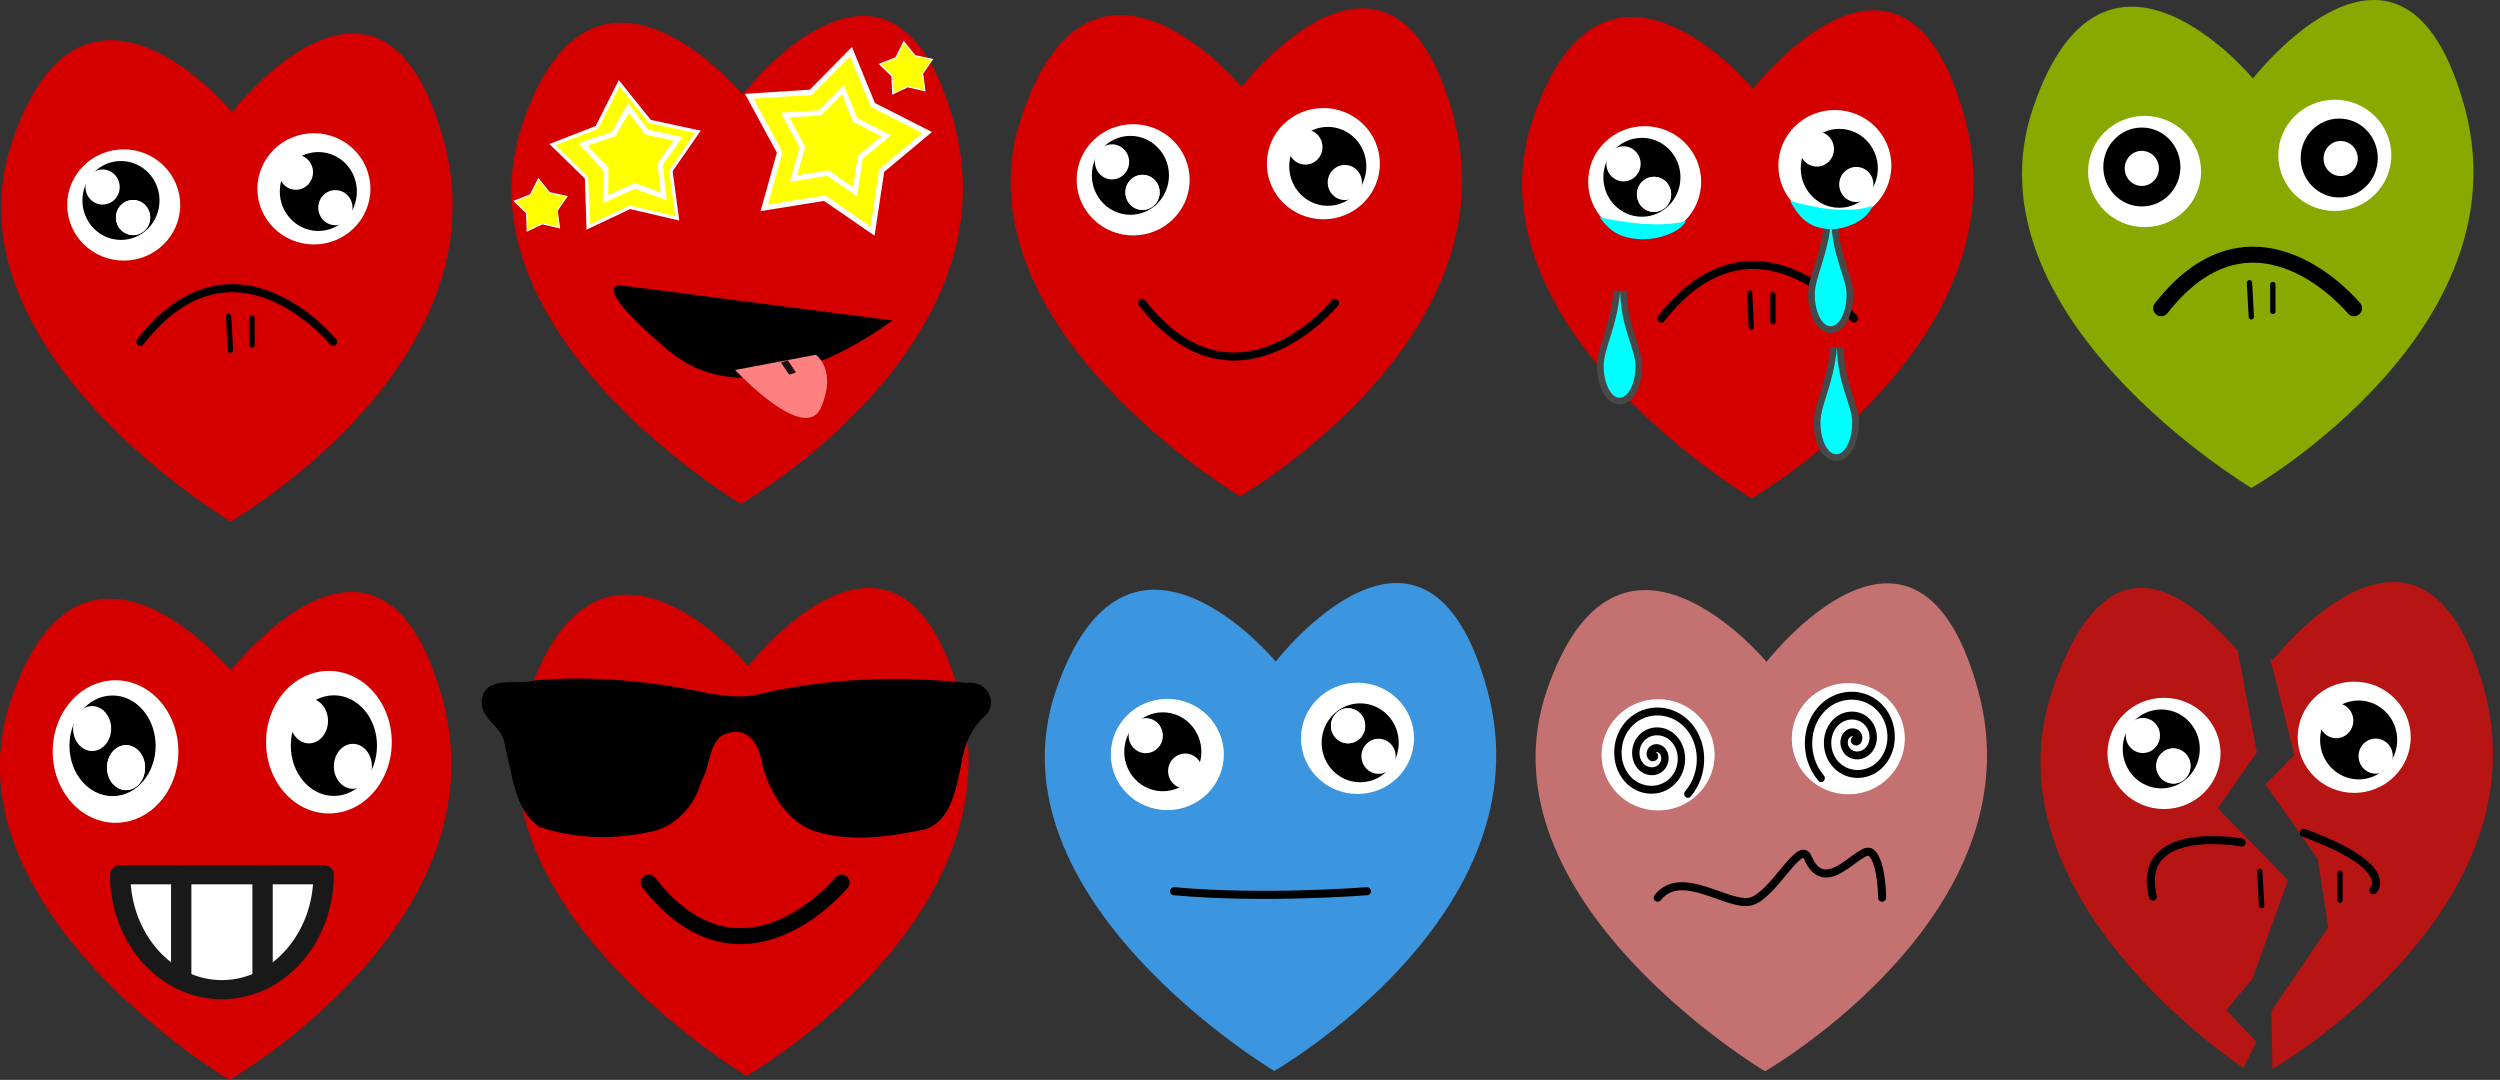
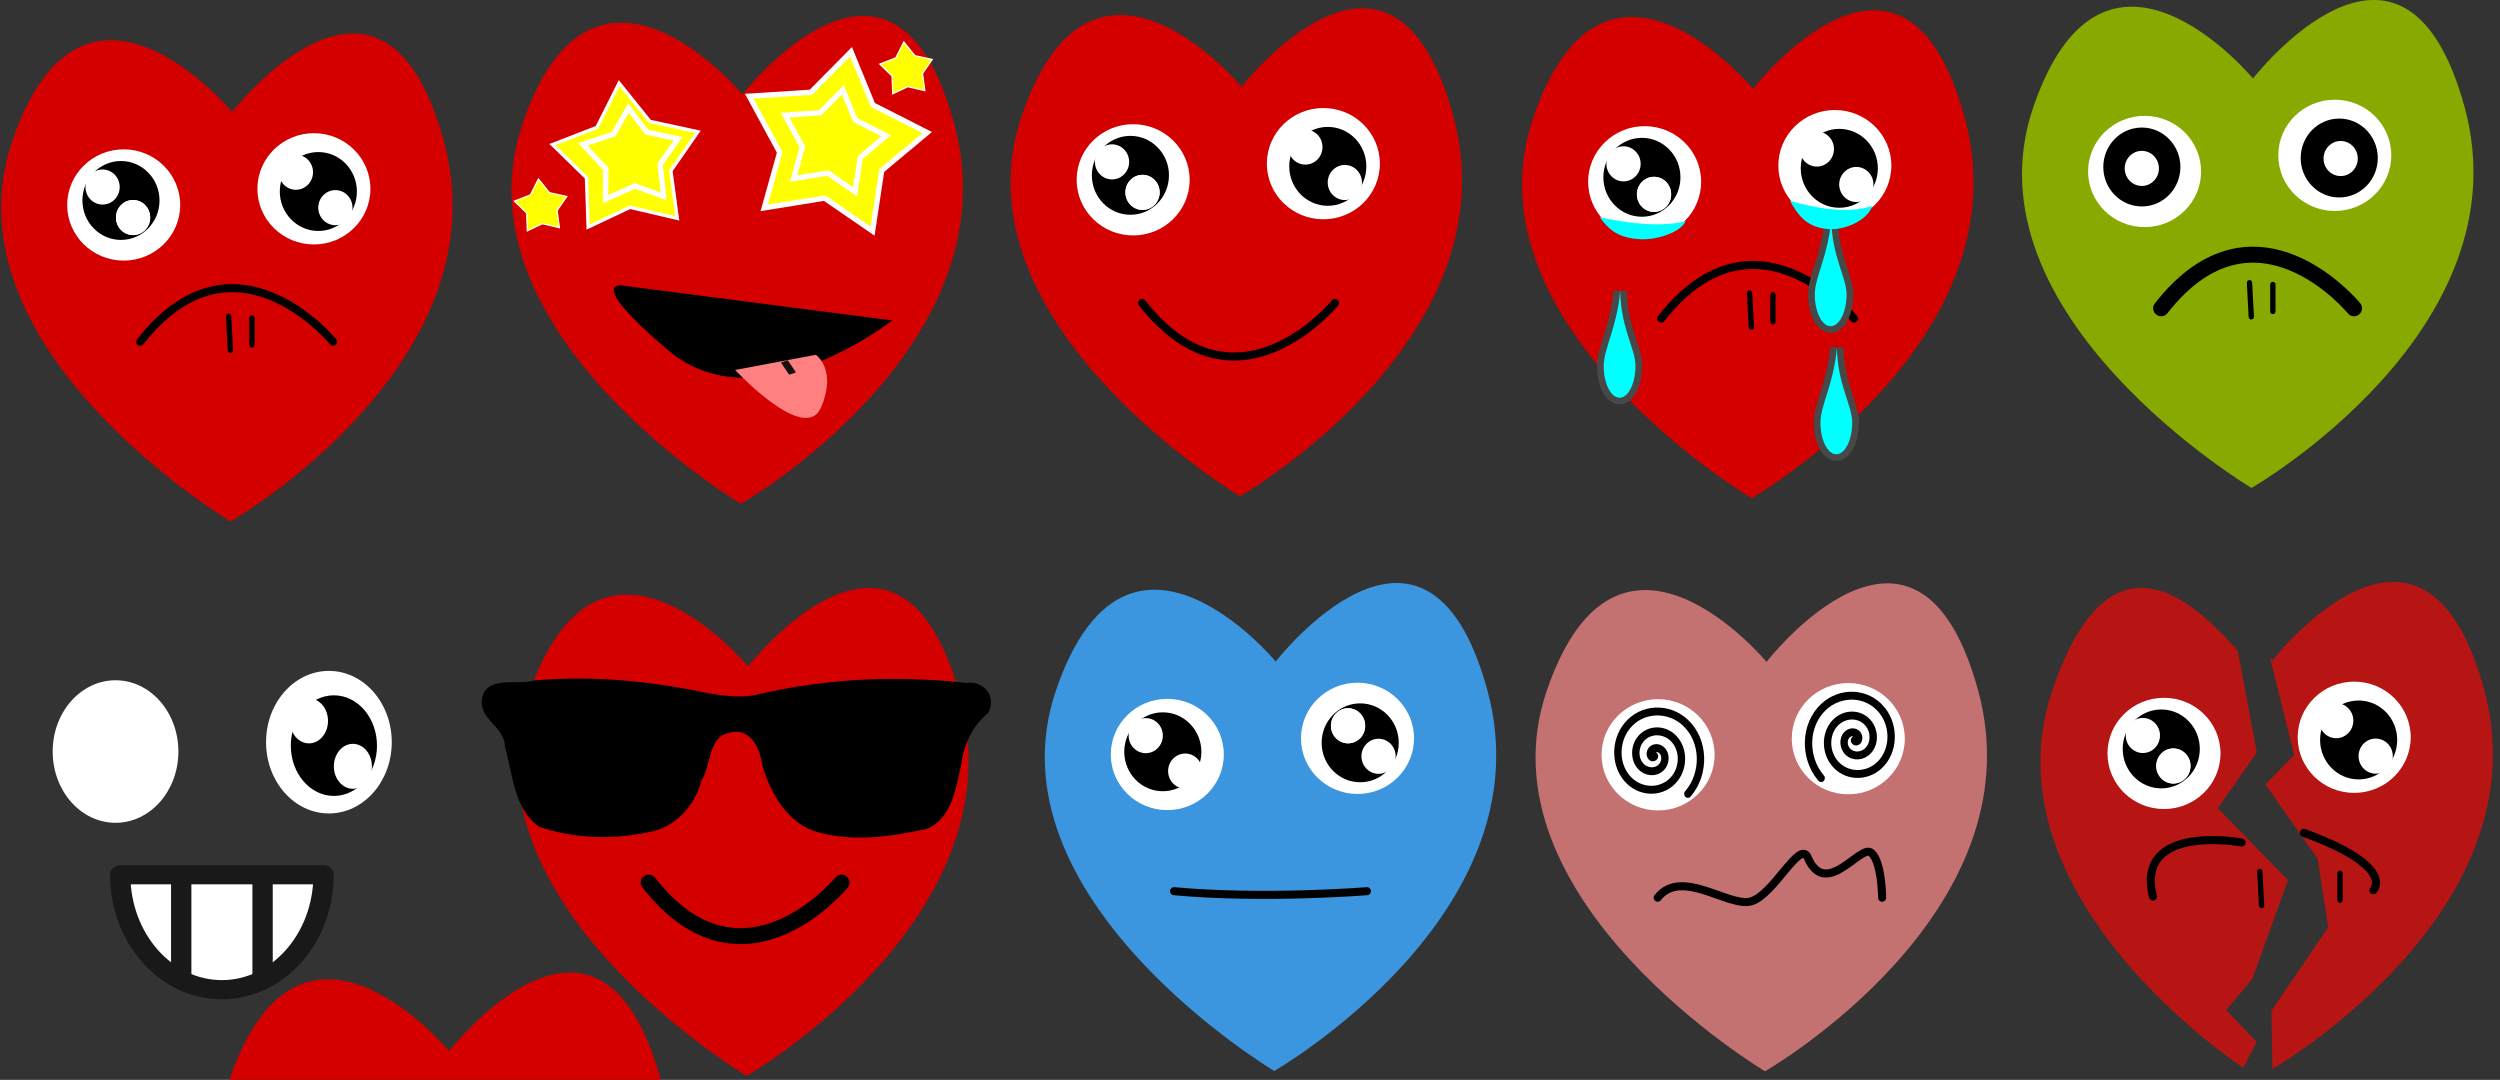
<svg xmlns="http://www.w3.org/2000/svg" width="397.19mm" height="171.57mm" version="1.1" viewBox="0 0 1407.4 607.93">
  <rect x="0" y="0" width="1407.4" height="607.93" fill="#333333" stroke="none" />
  <g transform="translate(1390.6 -156.16)">
    <g transform="translate(-553.74 409.74)" />
    <rect x="-1406.1" y="48.063" width="1527.1" height="844.1" rx="12.27" ry="52.669" opacity="0" stroke-width="13" />
    <path transform="translate(-553.74 409.74)" d="m156.78 349.51s-162.86-97.143-122.86-214.29c40-117.14 123.69-16.192 123.69-16.192s84.877-109.52 119.16 16.192c34.286 125.71-120 214.29-120 214.29z" color="#000000" fill="#c47171" />
    <ellipse transform="translate(-553.74 409.74)" cx="96.57" cy="171.35" rx="31.82" ry="31.315" color="#000000" fill="#fff" />
    <ellipse transform="translate(-553.74 409.74)" cx="203.65" cy="162.26" rx="31.82" ry="31.315" color="#000000" fill="#fff" />
    <path transform="translate(-553.74 409.74)" d="m96.351 251.78c13.256-16.968 39.664 5.327 52.327 2.146 12.663-3.181 27.748-35.073 32.098-24.861 10.257 24.077 29.8-7.862 35.836-2.56 6.036 5.302 6.087 25.276 6.087 25.276" color="#000000" fill="none" stroke="#000" stroke-linecap="round" stroke-linejoin="round" stroke-width="4.541" />
    <ellipse transform="translate(-553.74 409.74)" cx="193.56" cy="152.91" rx="9.635" ry="9.876" color="#000000" fill="#fff" />
    <ellipse transform="translate(-553.74 409.74)" cx="215.78" cy="172.86" rx="9.635" ry="9.876" color="#000000" fill="#fff" />
    <path transform="matrix(.685 0 0 .735 -511.74 471.48)" d="m76.57 149.83c0.693 0.71-0.783 1.319-1.286 1.256-1.992-0.251-2.372-2.806-1.7-4.315 1.371-3.082 5.425-3.474 8.065-1.898 4.248 2.536 4.658 8.392 2.024 12.233-3.766 5.492-11.611 5.912-16.719 2.112-6.803-5.061-7.225-15.032-2.174-21.466 6.415-8.171 18.623-8.591 26.435-2.218 9.59 7.822 10.003 22.363 2.248 31.601-9.278 11.054-26.236 11.457-36.943 2.268-12.559-10.779-12.95-30.229-2.278-42.445 12.32-14.103 34.332-14.478 48.094-2.28 15.682 13.9 16.041 38.537 2.276 53.879-0.149 0.166-0.299 0.331-0.451 0.494" fill="none" stroke="#000" stroke-linecap="round" stroke-linejoin="round" stroke-width="6.059" />
    <path transform="matrix(-.685 0 0 .735 -294.02 462.59)" d="m76.57 149.83c0.693 0.71-0.783 1.319-1.286 1.256-1.992-0.251-2.372-2.806-1.7-4.315 1.371-3.082 5.425-3.474 8.065-1.898 4.248 2.536 4.658 8.392 2.024 12.233-3.766 5.492-11.611 5.912-16.719 2.112-6.803-5.061-7.225-15.032-2.174-21.466 6.415-8.171 18.623-8.591 26.435-2.218 9.59 7.822 10.003 22.363 2.248 31.601-9.278 11.054-26.236 11.457-36.943 2.268-12.559-10.779-12.95-30.229-2.278-42.445 12.32-14.103 34.332-14.478 48.094-2.28 15.682 13.9 16.041 38.537 2.276 53.879-0.149 0.166-0.299 0.331-0.451 0.494" fill="none" stroke="#000" stroke-linecap="round" stroke-linejoin="round" stroke-width="6.059" />
    <g transform="translate(-1421.5 104.07)">
      <g>
        <path d="m160.72 345.63s-162.86-97.143-122.86-214.29c40-117.14 123.69-16.192 123.69-16.192s84.877-109.52 119.16 16.192c34.286 125.71-120 214.29-120 214.29z" color="#000000" fill="#d40000" />
        <ellipse transform="matrix(.94 0 0 1.24 184.57 -11.383)" cx="-89.398" cy="144.24" rx="33.84" ry="25.254" color="#000000" fill="#fff" />
        <ellipse transform="matrix(.94 0 0 1.24 291.65 -20.474)" cx="-89.398" cy="144.24" rx="33.84" ry="25.254" color="#000000" fill="#fff" />
        <path d="m109.87 244.48c53.022-67.871 108.57 0 108.57 0" color="#000000" fill="none" stroke="#000" stroke-linecap="round" stroke-linejoin="round" stroke-width="4.541" />
        <ellipse transform="translate(187.89 42.426)" cx="-88.893" cy="122.52" rx="20.203" ry="20.708" color="#000000" stroke="#000" stroke-linecap="round" stroke-width="3" />
        <path d="m159.6 230.1 1.01 19.193" color="#000000" stroke="#000" stroke-linecap="round" stroke-width="3" />
        <path d="m172.74 231.11v15.152" color="#000000" stroke="#000" stroke-linecap="round" stroke-width="3" />
        <ellipse transform="translate(299.01 37.376)" cx="-88.893" cy="122.52" rx="20.203" ry="20.708" color="#000000" stroke="#000" stroke-linecap="round" stroke-width="3" />
        <ellipse transform="matrix(.477 0 0 .477 131.05 98.937)" cx="-88.893" cy="122.52" rx="20.203" ry="20.708" color="#000000" fill="#fff" />
        <ellipse transform="matrix(.477 0 0 .477 148.22 116.11)" cx="-88.893" cy="122.52" rx="20.203" ry="20.708" color="#000000" fill="#fff" />
        <ellipse transform="matrix(.477 0 0 .477 148.22 116.11)" cx="-88.893" cy="122.52" rx="20.203" ry="20.708" color="#000000" fill="#fff" />
        <ellipse transform="matrix(.477 0 0 .477 239.89 90.603)" cx="-88.893" cy="122.52" rx="20.203" ry="20.708" color="#000000" fill="#fff" />
        <ellipse transform="matrix(.477 0 0 .477 262.11 110.55)" cx="-88.893" cy="122.52" rx="20.203" ry="20.708" color="#000000" fill="#fff" />
      </g>
    </g>
    <g transform="translate(-853.22 89.907)">
      <path d="m160.72 345.63s-162.86-97.143-122.86-214.29c40-117.14 123.69-16.192 123.69-16.192s84.877-109.52 119.16 16.192c34.286 125.71-120 214.29-120 214.29z" color="#000000" fill="#d40000" />
      <ellipse transform="matrix(.94 0 0 1.24 184.57 -11.383)" cx="-89.398" cy="144.24" rx="33.84" ry="25.254" color="#000000" fill="#fff" />
      <ellipse transform="matrix(.94 0 0 1.24 291.65 -20.474)" cx="-89.398" cy="144.24" rx="33.84" ry="25.254" color="#000000" fill="#fff" />
      <path d="m105.59 236.79c53.022 67.871 108.57 0 108.57 0" color="#000000" fill="none" stroke="#000" stroke-linecap="round" stroke-linejoin="round" stroke-width="4.541" />
      <ellipse transform="translate(187.89 42.426)" cx="-88.893" cy="122.52" rx="20.203" ry="20.708" color="#000000" stroke="#000" stroke-linecap="round" stroke-width="3" />
      <ellipse transform="translate(299.01 37.376)" cx="-88.893" cy="122.52" rx="20.203" ry="20.708" color="#000000" stroke="#000" stroke-linecap="round" stroke-width="3" />
      <ellipse transform="matrix(.477 0 0 .477 131.05 98.937)" cx="-88.893" cy="122.52" rx="20.203" ry="20.708" color="#000000" fill="#fff" />
      <ellipse transform="matrix(.477 0 0 .477 148.22 116.11)" cx="-88.893" cy="122.52" rx="20.203" ry="20.708" color="#000000" fill="#fff" />
      <ellipse transform="matrix(.477 0 0 .477 148.22 116.11)" cx="-88.893" cy="122.52" rx="20.203" ry="20.708" color="#000000" fill="#fff" />
      <ellipse transform="matrix(.477 0 0 .477 239.89 90.603)" cx="-88.893" cy="122.52" rx="20.203" ry="20.708" color="#000000" fill="#fff" />
      <ellipse transform="matrix(.477 0 0 .477 262.11 110.55)" cx="-88.893" cy="122.52" rx="20.203" ry="20.708" color="#000000" fill="#fff" />
    </g>
    <g transform="translate(-1422.2 418.46)">
-       <path d="m160.72 345.63s-162.86-97.143-122.86-214.29c40-117.14 123.69-16.192 123.69-16.192s84.877-109.52 119.16 16.192c34.286 125.71-120 214.29-120 214.29z" color="#000000" fill="#d40000" />
+       <path d="m160.72 345.63c40-117.14 123.69-16.192 123.69-16.192s84.877-109.52 119.16 16.192c34.286 125.71-120 214.29-120 214.29z" color="#000000" fill="#d40000" />
      <ellipse cx="96.641" cy="160.78" rx="35.382" ry="40.122" color="#000000" fill="#fff" />
      <ellipse cx="216.76" cy="155.51" rx="35.382" ry="40.122" color="#000000" fill="#fff" />
-       <ellipse cx="94.956" cy="157.55" rx="22.465" ry="26.532" color="#000000" stroke="#000" stroke-linecap="round" stroke-width="3.581" />
      <ellipse cx="219.57" cy="157.45" rx="22.465" ry="26.532" color="#000000" stroke="#000" stroke-linecap="round" stroke-width="3.581" />
      <ellipse cx="83.456" cy="147.84" rx="10.714" ry="12.654" color="#000000" fill="#fff" />
      <ellipse cx="102.55" cy="169.84" rx="10.714" ry="12.654" color="#000000" fill="#fff" />
      <ellipse cx="102.55" cy="169.84" rx="10.714" ry="12.654" color="#000000" fill="#fff" />
      <ellipse cx="205.54" cy="143.53" rx="10.714" ry="12.654" color="#000000" fill="#fff" />
      <ellipse cx="230.26" cy="169.1" rx="10.714" ry="12.654" color="#000000" fill="#fff" />
    </g>
    <g transform="matrix(11.449 0 0 10.785 -862.13 545.42)">
      <g transform="translate(-5.749 -6.398)" stroke="#191919" stroke-linecap="round" stroke-linejoin="round">
        <path d="m-34.499 15.965c0 3.312 2.24 6 5 6s5-2.688 5-6h-10z" fill="#fff" />
        <path d="m-27.499 21.465v-5.5m-4 0v5.5" fill="none" />
      </g>
    </g>
    <g transform="translate(-1131 416.2)">
      <path d="m160.72 345.63s-162.86-97.143-122.86-214.29c40-117.14 123.69-16.192 123.69-16.192s84.877-109.52 119.16 16.192c34.286 125.71-120 214.29-120 214.29z" color="#000000" fill="#d40000" />
      <ellipse transform="matrix(.94 0 0 1.24 184.57 -11.383)" cx="-89.398" cy="144.24" rx="33.84" ry="25.254" color="#000000" fill="#fff" />
      <ellipse transform="matrix(.94 0 0 1.24 291.65 -20.474)" cx="-89.398" cy="144.24" rx="33.84" ry="25.254" color="#000000" fill="#fff" />
      <path d="m105.59 236.79c53.022 67.871 108.57 0 108.57 0" color="#000000" fill="none" stroke="#000" stroke-linecap="round" stroke-linejoin="round" stroke-width="9" />
      <ellipse transform="translate(187.89 42.426)" cx="-88.893" cy="122.52" rx="20.203" ry="20.708" color="#000000" stroke="#000" stroke-linecap="round" stroke-width="3" />
      <ellipse transform="translate(299.01 37.376)" cx="-88.893" cy="122.52" rx="20.203" ry="20.708" color="#000000" stroke="#000" stroke-linecap="round" stroke-width="3" />
      <ellipse transform="matrix(.477 0 0 .477 131.05 98.937)" cx="-88.893" cy="122.52" rx="20.203" ry="20.708" color="#000000" fill="#fff" />
      <ellipse transform="matrix(.477 0 0 .477 148.22 116.11)" cx="-88.893" cy="122.52" rx="20.203" ry="20.708" color="#000000" fill="#fff" />
      <ellipse transform="matrix(.477 0 0 .477 148.22 116.11)" cx="-88.893" cy="122.52" rx="20.203" ry="20.708" color="#000000" fill="#fff" />
      <ellipse transform="matrix(.477 0 0 .477 239.89 90.603)" cx="-88.893" cy="122.52" rx="20.203" ry="20.708" color="#000000" fill="#fff" />
      <ellipse transform="matrix(.477 0 0 .477 262.11 110.55)" cx="-88.893" cy="122.52" rx="20.203" ry="20.708" color="#000000" fill="#fff" />
    </g>
    <g transform="matrix(.207 0 0 .214 -793.87 521.03)">
      <path d="m-820.85 121.56c184.94-41.995 377.43-50.35 565.75-30.043 47.643-6.917 84.705 35.88 59.169 79.726-43.224 33.257-65.62 83.96-73.37 137.76-13.993 62.077-26.441 141.35-94.346 166.71-95.431 20.061-196.99 34.465-292.85 9.017-82.117-21.107-129.81-99.668-152.93-175.84-6.938-50.33-36.038-104.31-95.149-84.829-51.636 12.675-44.622 85.243-70.528 124.44-17.967 67.238-72.712 124.14-142.72 135.43-98.603 20.583-203.51 17.66-299.17-14.123-68.375-47.451-71.496-138.56-92.73-211.85-1.624-53.59-73.108-70.229-61.858-126.82 13.599-60.966 98.746-32.322 144.33-46.353 157.09-13.4 315 2.243 469.11 33.467 45.178 7.379 92.068 14.176 137.29 3.303z" />
    </g>
    <g transform="translate(-833.97 413.43)">
      <path d="m160.72 345.63s-162.86-97.143-122.86-214.29c40-117.14 123.69-16.192 123.69-16.192s84.877-109.52 119.16 16.192c34.286 125.71-120 214.29-120 214.29z" color="#000000" fill="#3b96df" />
      <ellipse transform="scale(-1)" cx="-207.59" cy="-158.38" rx="31.82" ry="31.315" color="#000000" fill="#fff" />
      <ellipse transform="scale(-1)" cx="-100.51" cy="-167.47" rx="31.82" ry="31.315" color="#000000" fill="#fff" />
      <path d="m104.32 244.44c50.39 4.633 108.57 0 108.57 0" color="#000000" fill="none" stroke="#000" stroke-linecap="round" stroke-linejoin="round" stroke-width="4.541" />
      <ellipse transform="scale(-1)" cx="-209.1" cy="-160.9" rx="20.203" ry="20.708" color="#000000" stroke="#000" stroke-linecap="round" stroke-width="3" />
      <ellipse transform="scale(-1)" cx="-97.985" cy="-165.95" rx="20.203" ry="20.708" color="#000000" stroke="#000" stroke-linecap="round" stroke-width="3" />
      <ellipse transform="scale(-1)" cx="-219.44" cy="-168.48" rx="9.635" ry="9.876" color="#000000" fill="#fff" />
      <ellipse transform="scale(-1)" cx="-202.27" cy="-151.31" rx="9.635" ry="9.876" color="#000000" fill="#fff" />
      <ellipse transform="scale(-1)" cx="-202.27" cy="-151.31" rx="9.635" ry="9.876" color="#000000" fill="#fff" />
      <ellipse transform="scale(-1)" cx="-110.6" cy="-176.81" rx="9.635" ry="9.876" color="#000000" fill="#fff" />
      <ellipse transform="scale(-1)" cx="-88.377" cy="-156.86" rx="9.635" ry="9.876" color="#000000" fill="#fff" />
    </g>
    <g transform="translate(-1134.2 94.195)">
      <path d="m160.72 345.63s-162.86-97.143-122.86-214.29c40-117.14 123.69-16.192 123.69-16.192s84.877-109.52 119.16 16.192c34.286 125.71-120 214.29-120 214.29z" color="#000000" fill="#d40000" />
      <path transform="matrix(.232 -.019 .019 .232 180.28 171.94)" d="m-527.65 35.214-40.328-12.93-37.763 14.224 2.032-42.895-27.263-31.279 39.865-11.869 22.416-36.842 23.972 35.353 41.072 12.433-26.232 32z" color="#000000" fill="#ff0" stroke="#fff" stroke-linecap="round" stroke-width="3" />
      <path transform="matrix(.643 -.052 .052 .643 462.31 134.78)" d="m-527.65 35.214-40.328-12.93-37.763 14.224 2.032-42.895-27.263-31.279 39.865-11.869 22.416-36.842 23.972 35.353 41.072 12.433-26.232 32z" color="#000000" fill="#ff0" stroke="#fff" stroke-linecap="round" stroke-width="3" />
      <path transform="translate(308.68 82.372)" d="m-73.861 109.68-26.997-18.571-33.992 5.498 8.724-31.242-17.135-31.602 34.686-2.218 22.574-22.827 12.288 29.928 30.593 15.561-25.587 21.352z" color="#000000" fill="#ff0" stroke="#fff" stroke-linecap="round" stroke-width="3" />
      <path transform="matrix(.232 -.019 .019 .232 385.99 94.797)" d="m-527.65 35.214-40.328-12.93-37.763 14.224 2.032-42.895-27.263-31.279 39.865-11.869 22.416-36.842 23.972 35.353 41.072 12.433-26.232 32z" color="#000000" fill="#ff0" stroke="#fff" stroke-linecap="round" stroke-width="3" />
      <path d="m94.109 222.73 151.74 19.627s-75.672 59.726-126.18 16.734c-47.348-40.302-25.562-36.362-25.562-36.362z" color="#000000" />
      <path transform="matrix(.568 0 0 .569 266.94 107.53)" d="m-73.861 109.68-26.997-18.571-33.992 5.498 8.724-31.242-17.135-31.602 34.686-2.218 22.574-22.827 12.288 29.928 30.593 15.561-25.587 21.352z" color="#000000" fill="#ff0" stroke="#fff" stroke-linecap="round" stroke-width="5.276" />
      <path transform="matrix(.508 -.135 .135 .508 139.92 106.75)" d="m-73.861 109.68-26.997-18.571-33.992 5.498 8.724-31.242-17.135-31.602 34.686-2.218 22.574-22.827 12.288 29.928 30.593 15.561-25.587 21.352z" color="#000000" fill="#ff0" stroke="#fff" stroke-linecap="round" stroke-width="5.708" />
      <g transform="matrix(.792 .195 -.583 .523 181.54 96.523)">
        <path d="m167.97 269.52s85.641 48.951 71.182 13.661c-14.459-35.29-35.591-43.259-35.591-43.259z" color="#000000" fill="#ff8080" />
        <path d="m190.12 252.05 12.131 8.586" color="#000000" color-rendering="auto" fill="#fff" image-rendering="auto" opacity=".89" shape-rendering="auto" stroke="#000" stroke-width="4.13" />
      </g>
    </g>
    <g transform="translate(-565.27 91.017)">
      <g>
        <path d="m160.72 345.63s-162.86-97.143-122.86-214.29c40-117.14 123.69-16.192 123.69-16.192s84.877-109.52 119.16 16.192c34.286 125.71-120 214.29-120 214.29z" color="#000000" fill="#d40000" />
        <ellipse transform="matrix(.94 0 0 1.24 184.57 -11.383)" cx="-89.398" cy="144.24" rx="33.84" ry="25.254" color="#000000" fill="#fff" />
        <ellipse transform="matrix(.94 0 0 1.24 291.65 -20.474)" cx="-89.398" cy="144.24" rx="33.84" ry="25.254" color="#000000" fill="#fff" />
        <path d="m109.87 244.48c53.022-67.871 108.57 0 108.57 0" color="#000000" fill="none" stroke="#000" stroke-linecap="round" stroke-linejoin="round" stroke-width="4.541" />
        <ellipse transform="translate(187.89 42.426)" cx="-88.893" cy="122.52" rx="20.203" ry="20.708" color="#000000" stroke="#000" stroke-linecap="round" stroke-width="3" />
        <path d="m159.6 230.1 1.01 19.193" color="#000000" stroke="#000" stroke-linecap="round" stroke-width="3" />
        <path d="m172.74 231.11v15.152" color="#000000" stroke="#000" stroke-linecap="round" stroke-width="3" />
        <ellipse transform="translate(299.01 37.376)" cx="-88.893" cy="122.52" rx="20.203" ry="20.708" color="#000000" stroke="#000" stroke-linecap="round" stroke-width="3" />
        <ellipse transform="matrix(.477 0 0 .477 131.05 98.937)" cx="-88.893" cy="122.52" rx="20.203" ry="20.708" color="#000000" fill="#fff" />
        <ellipse transform="matrix(.477 0 0 .477 148.22 116.11)" cx="-88.893" cy="122.52" rx="20.203" ry="20.708" color="#000000" fill="#fff" />
        <ellipse transform="matrix(.477 0 0 .477 148.22 116.11)" cx="-88.893" cy="122.52" rx="20.203" ry="20.708" color="#000000" fill="#fff" />
        <ellipse transform="matrix(.477 0 0 .477 239.89 90.603)" cx="-88.893" cy="122.52" rx="20.203" ry="20.708" color="#000000" fill="#fff" />
        <ellipse transform="matrix(.477 0 0 .477 262.11 110.55)" cx="-88.893" cy="122.52" rx="20.203" ry="20.708" color="#000000" fill="#fff" />
      </g>
    </g>
    <g transform="translate(-1212.6 -175.49)">
      <g transform="matrix(.945 0 0 .945 -9.284 276)">
        <g transform="translate(375.22 -72.452)" fill="#0ff">
          <g transform="matrix(1.59 0 0 1.59 -261.17 -1227.9)">
            <path d="m507.83 965.19c0 6.565-2.666 11.895-5.948 11.895-3.283 0-5.948-5.33-5.948-11.895 0-6.566 4.908-14.14 6.172-28.055 0.252 14.028 5.723 21.488 5.723 28.055z" stroke="#484848" stroke-width="5.032" />
            <path d="m507.83 965.19c0 6.565-2.666 11.895-5.948 11.895-3.283 0-5.948-5.33-5.948-11.895 0-6.566 4.908-14.14 6.172-28.055 0.252 14.028 5.723 21.488 5.723 28.055z" />
            <path d="m486.63 930.09c2.673 4.764 5.721 9.639 13.442 10.494 5.702 1.002 15.306-2.55 17.484-8.626-9.659 3.428-22.934 0.46-30.927-1.868z" />
            <path d="m415.32 936.26c2.791 3.692 5.975 7.469 14.038 8.132 5.955 0.777 15.985-1.976 18.259-6.684-10.088 2.656-23.951 0.357-32.298-1.447z" />
          </g>
          <g transform="matrix(1.59 0 0 1.59 -257.8 -1151.6)">
            <path d="m507.83 965.19c0 6.565-2.666 11.895-5.948 11.895-3.283 0-5.948-5.33-5.948-11.895 0-6.566 4.908-14.14 6.172-28.055 0.252 14.028 5.723 21.488 5.723 28.055z" stroke="#484848" stroke-width="5.032" />
            <path d="m507.83 965.19c0 6.565-2.666 11.895-5.948 11.895-3.283 0-5.948-5.33-5.948-11.895 0-6.566 4.908-14.14 6.172-28.055 0.252 14.028 5.723 21.488 5.723 28.055z" />
            <path d="m426.62 944c0 6.565-2.666 11.895-5.948 11.895-3.283 0-5.948-5.33-5.948-11.895 0-6.566 4.908-14.14 6.172-28.055 0.252 14.028 5.723 21.488 5.723 28.055z" stroke="#484848" stroke-width="5.032" />
            <path d="m426.62 944c0 6.565-2.666 11.895-5.948 11.895-3.283 0-5.948-5.33-5.948-11.895 0-6.566 4.908-14.14 6.172-28.055 0.252 14.028 5.723 21.488 5.723 28.055z" />
          </g>
        </g>
      </g>
    </g>
    <g transform="translate(-283.82 85.218)">
      <g>
        <path d="m160.72 345.63s-162.86-97.143-122.86-214.29c40-117.14 123.69-16.192 123.69-16.192s84.877-109.52 119.16 16.192c34.286 125.71-120 214.29-120 214.29z" color="#000000" fill="#8a0" />
        <ellipse transform="matrix(.94 0 0 1.24 184.57 -11.383)" cx="-89.398" cy="144.24" rx="33.84" ry="25.254" color="#000000" fill="#fff" />
        <ellipse transform="matrix(.94 0 0 1.24 291.65 -20.474)" cx="-89.398" cy="144.24" rx="33.84" ry="25.254" color="#000000" fill="#fff" />
        <path d="m109.87 244.48c53.022-67.871 108.57 0 108.57 0" color="#000000" fill="none" stroke="#000" stroke-linecap="round" stroke-linejoin="round" stroke-width="9" />
        <ellipse transform="translate(187.89 42.426)" cx="-88.893" cy="122.52" rx="20.203" ry="20.708" color="#000000" stroke="#000" stroke-linecap="round" stroke-width="3" />
        <path d="m159.6 230.1 1.01 19.193" color="#000000" stroke="#000" stroke-linecap="round" stroke-width="3" />
        <path d="m172.74 231.11v15.152" color="#000000" stroke="#000" stroke-linecap="round" stroke-width="3" />
        <ellipse transform="translate(299.01 37.376)" cx="-88.893" cy="122.52" rx="20.203" ry="20.708" color="#000000" stroke="#000" stroke-linecap="round" stroke-width="3" />
        <ellipse cx="98.978" cy="165.74" rx="9.635" ry="9.876" color="#000000" fill="#fff" />
        <ellipse cx="210.92" cy="160.18" rx="9.635" ry="9.876" color="#000000" fill="#fff" />
      </g>
    </g>
    <g transform="translate(-268.11 404.45)">
      <g transform="translate(-4.785 8.373)">
        <path transform="translate(276.72 -403.12)" d="m-46.271 474.08c-34.051-0.746-68.885 44.201-68.885 44.201s-0.532-0.619-1.34-1.533l13.623 54.748-16.243 16.518 29.461 41.932 5.922 38.441-31.964 47.175 0.555 32.691c8.903-5.245 152.38-91.94 119.15-213.78-12.321-45.179-31.178-59.976-50.279-60.395zm-80.192 223.54 20.061-55.711-39.533-40.507 22.034-31.33-10.765-57.395c-17.013-18.106-69.365-80.171-104.18 21.798-40 117.14 107.31 213.09 107.31 213.09s7.43-14.505 7.462-14.524l-17.07-18z" color="#000000" fill="#b71414" />
        <ellipse transform="matrix(.94 0 0 1.24 184.57 -11.383)" cx="-89.398" cy="144.24" rx="33.84" ry="25.254" color="#000000" fill="#fff" />
        <ellipse transform="matrix(.94 0 0 1.24 291.65 -20.474)" cx="-89.398" cy="144.24" rx="33.84" ry="25.254" color="#000000" fill="#fff" />
        <path d="m94.316 248.07c-10.376-41.554 49.952-30.461 49.952-30.461" color="#000000" fill="none" stroke="#000" stroke-linecap="round" stroke-linejoin="round" stroke-width="4.541" />
        <ellipse transform="translate(187.89 42.426)" cx="-88.893" cy="122.52" rx="20.203" ry="20.708" color="#000000" stroke="#000" stroke-linecap="round" stroke-width="3" />
        <path d="m154.48 233.94 1.01 19.193" color="#000000" stroke="#000" stroke-linecap="round" stroke-width="3" />
        <path d="m199.62 234.95v15.152" color="#000000" stroke="#000" stroke-linecap="round" stroke-width="3" />
        <ellipse transform="translate(299.01 37.376)" cx="-88.893" cy="122.52" rx="20.203" ry="20.708" color="#000000" stroke="#000" stroke-linecap="round" stroke-width="3" />
        <ellipse transform="matrix(.477 0 0 .477 131.05 98.937)" cx="-88.893" cy="122.52" rx="20.203" ry="20.708" color="#000000" fill="#fff" />
        <ellipse transform="matrix(.477 0 0 .477 148.22 116.11)" cx="-88.893" cy="122.52" rx="20.203" ry="20.708" color="#000000" fill="#fff" />
        <ellipse transform="matrix(.477 0 0 .477 148.22 116.11)" cx="-88.893" cy="122.52" rx="20.203" ry="20.708" color="#000000" fill="#fff" />
        <ellipse transform="matrix(.477 0 0 .477 239.89 90.603)" cx="-88.893" cy="122.52" rx="20.203" ry="20.708" color="#000000" fill="#fff" />
        <ellipse transform="matrix(.477 0 0 .477 262.11 110.55)" cx="-88.893" cy="122.52" rx="20.203" ry="20.708" color="#000000" fill="#fff" />
        <path d="m179.25 212.18c52.344 19.139 39.186 32.297 39.186 32.297" color="#000000" fill="none" stroke="#000" stroke-linecap="round" stroke-linejoin="round" stroke-width="4.541" />
      </g>
    </g>
  </g>
</svg>